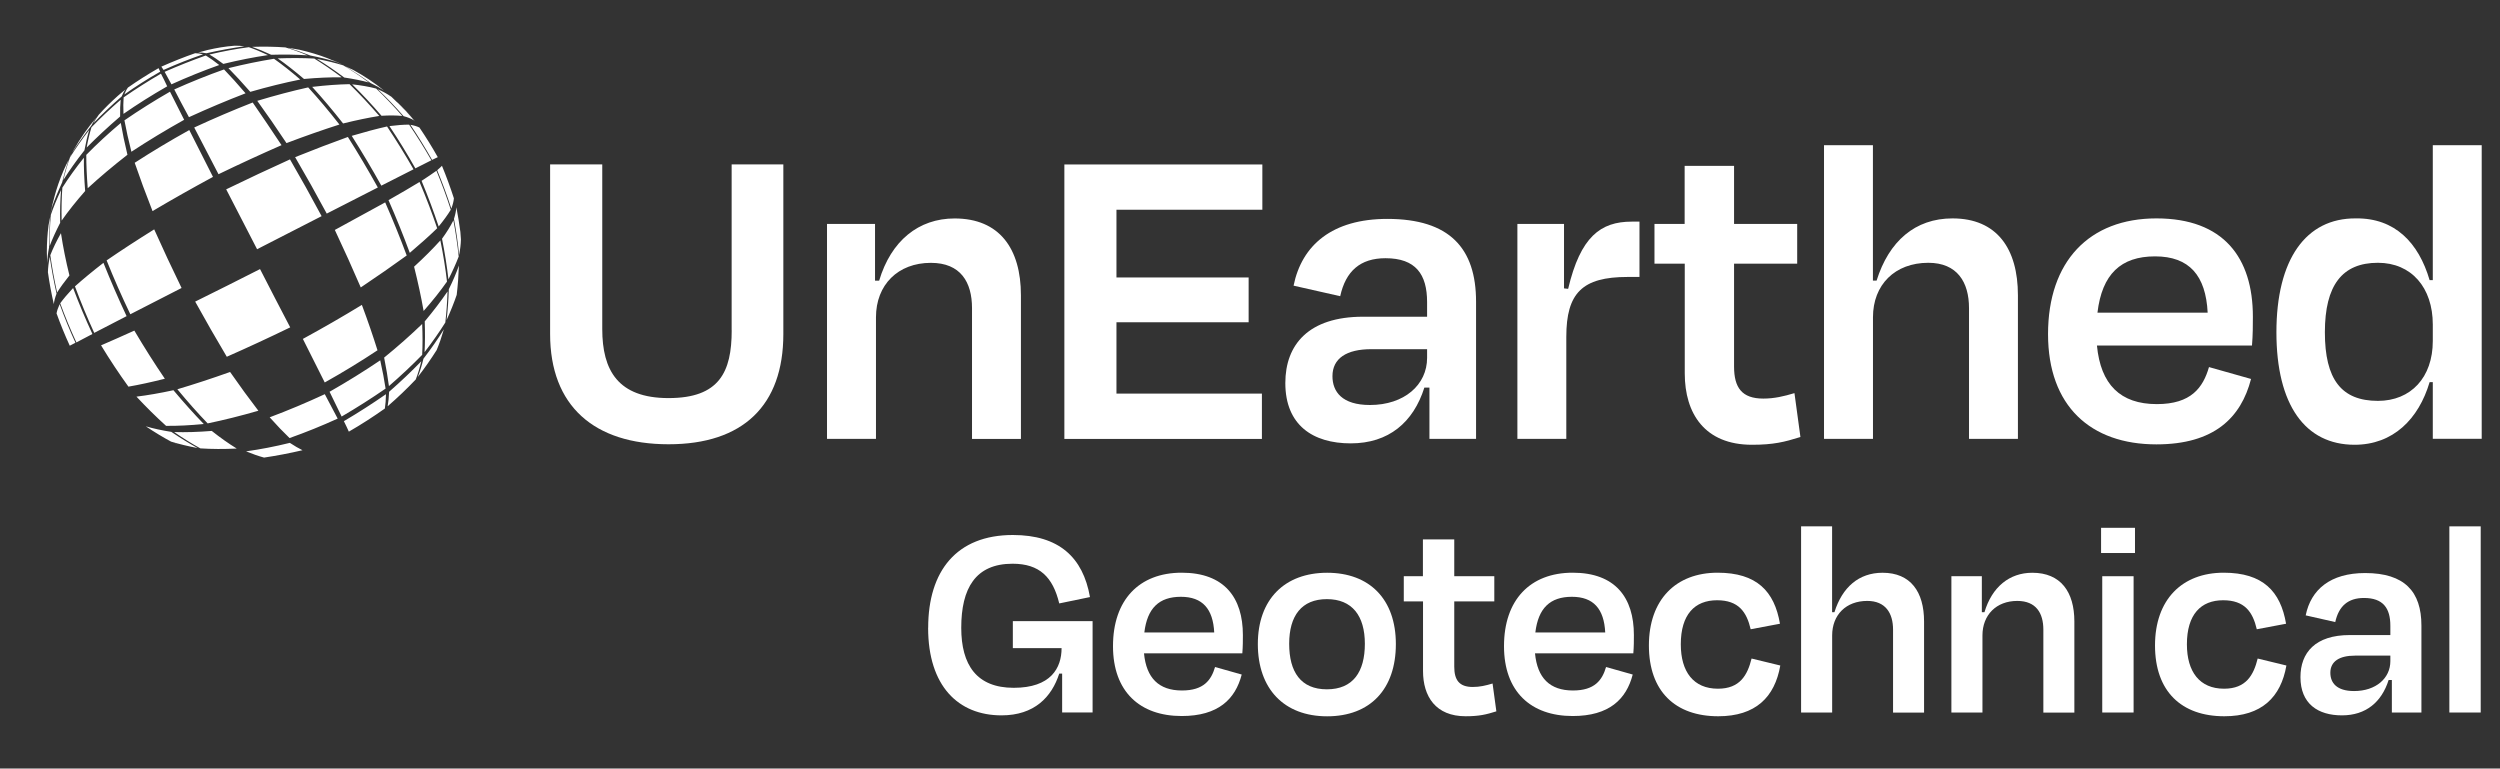
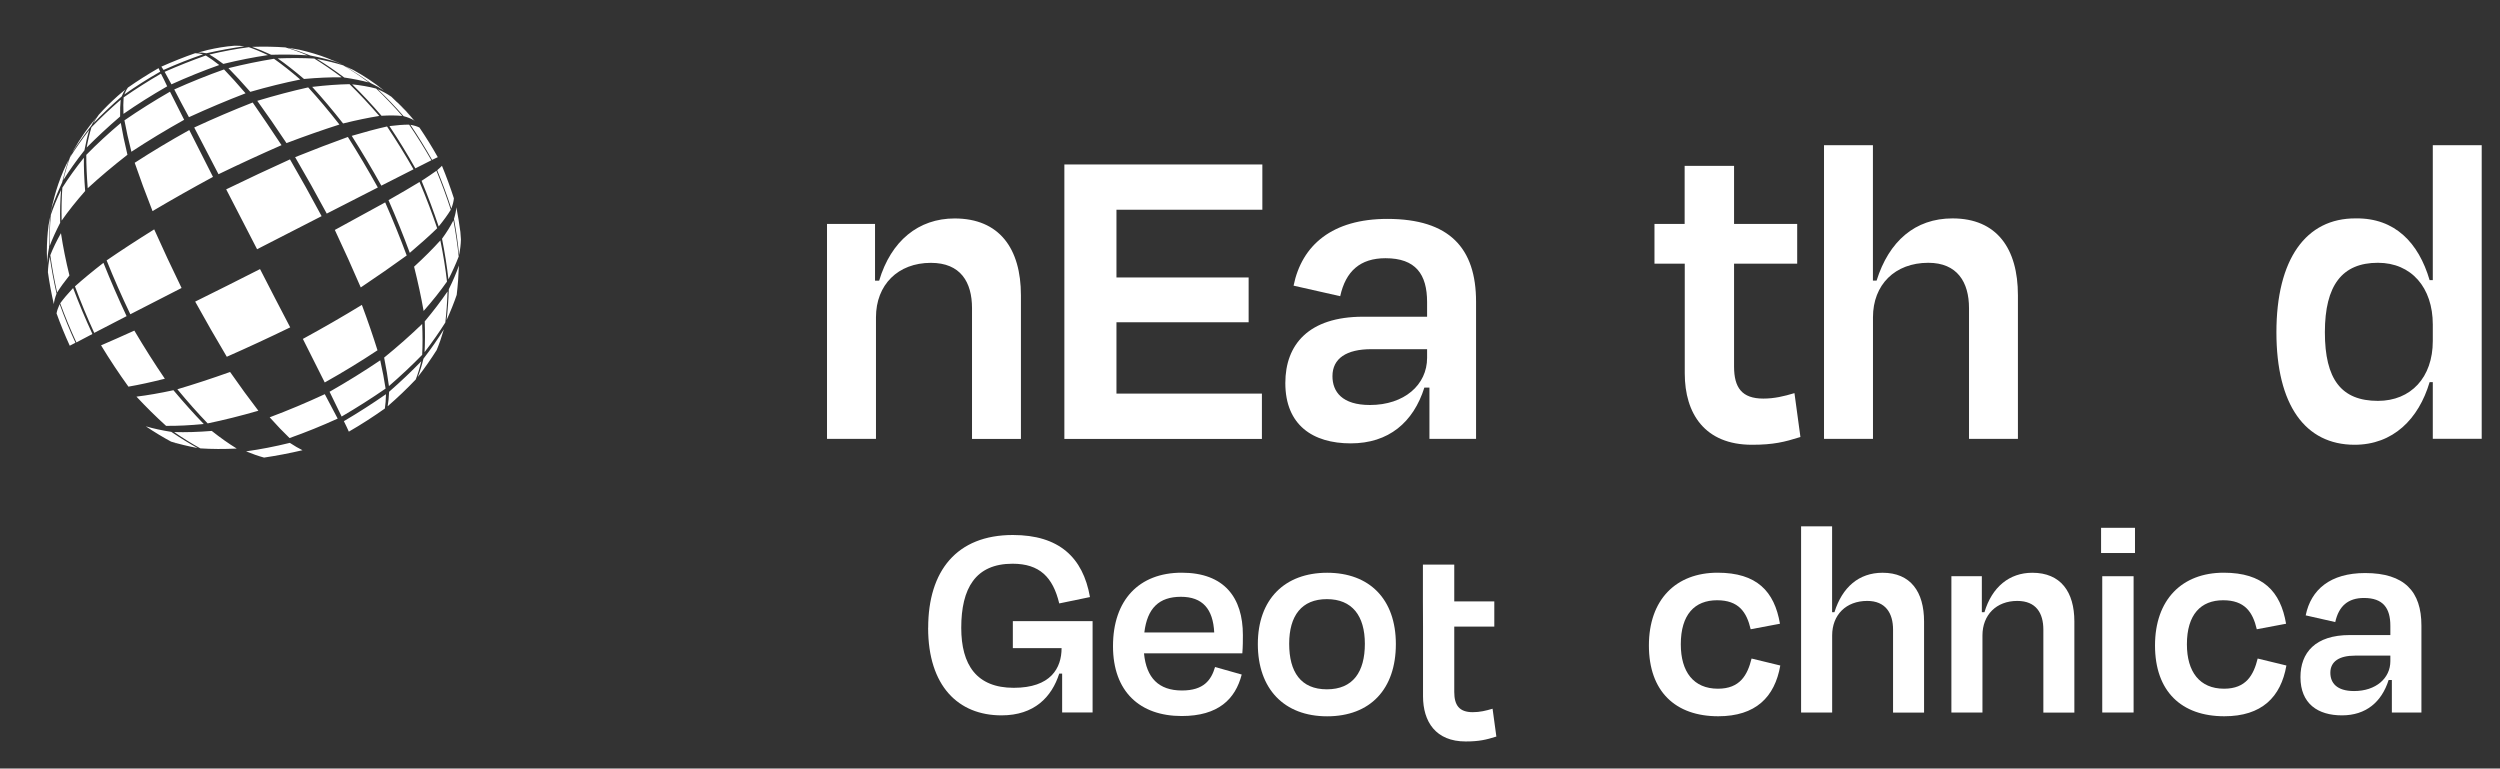
<svg xmlns="http://www.w3.org/2000/svg" id="Layer_1" viewBox="0 0 448.27 137.81">
  <rect x="0" y="0" width="448.27" height="137.81" fill="#333333" stroke="none" />
  <path d="m28.93,11.95q3.03-1.35,6.06-2.41.63,0,1.42.2-3.56,1.22-7.08,2.8-.26-.43-.4-.59h0Zm-6,3.76q2.64-1.85,5.5-3.49.07.2.3.63-3.36,1.91-6.43,4.09.26-.73.63-1.22h0Zm-14.53,29.46c0-1.62.1-3.16.3-4.75h0q.13-.76.3-1.55-.2,2.6-.2,5.5-.3,1.51-.33,2.8c-.03-.66-.07-1.32-.07-2.01h0Zm.63-6.72c.13-.76.3-1.52.46-2.24h0q-.13.66-.26,1.35-.13.46-.2.89h0Zm.69-3.03c.43-1.65.99-3.23,1.65-4.78q.43-.99.96-2.01-.66,1.88-1.19,4.09-1.09,2.34-1.85,4.52.2-.96.43-1.81h0Zm2.77-7.15c.1-.26.23-.5.36-.73h0q-.03.1-.1.23t-.26.5h0Zm.69-1.32c1.19-2.11,2.57-4.09,4.15-5.93-.49.69-.53.69-.96,1.52q-1.91,2.44-3.43,4.84.13-.23.23-.43h0Zm4.52-6.36c1.09-1.22,2.24-2.34,3.46-3.43.63-.56.66-.56,1.35-1.12q-.4.49-.69,1.25-2.73,2.37-5.07,4.81.46-.86.96-1.52h0Zm19.54-11.63c1.55-.36,3.13-.63,4.78-.76q.86-.03,1.81.1-3.33.46-6.82,1.25-.82-.17-1.48-.13.86-.23,1.71-.46h0Zm16.51-.03c1.71.4,3.39.89,5.01,1.52h0q.79.33,1.62.69-2.18-.69-4.75-1.19-2.08-.82-3.95-1.38,1.05.16,2.08.36h0Zm5.77,1.81c.66.26,1.32.56,1.94.86q-.36-.16-.79-.33-.56-.26-1.15-.53h0Zm3.72,1.75c2.01,1.09,3.89,2.34,5.63,3.76q-1.09-.73-2.4-1.35-2.34-1.68-4.61-3.03.72.3,1.38.63h0Zm6.92,4.84l.07.07c1.98,1.91,2.01,1.91,3.95,4.15q-.73-.43-1.81-.72-2.27-2.6-4.65-4.84,1.42.63,2.44,1.35h0Zm1.02.96c1.19,1.09,2.24,2.27,3.26,3.53-.07-.1-.1-.1-.2-.2q-1.48-1.75-3.07-3.33h0Zm11.37,23.3c.03.46.07.89.1,1.35q-.03,1.29-.33,2.77-.3-3.13-.92-6.46.36-1.15.43-2.08.43,2.24.72,4.42h0Zm-.79,12.09c-.03.07-.07.17-.07.26q0-.1.03-.16,0-.07.03-.1h0Zm-49.99,26c-.17-.03-.3-.1-.46-.16h0q.1.03.23.07.1.03.23.1h0Zm44.16-15.36q2.08-2.7,3.66-5.27-.59,2.04-1.29,3.72-1.52,2.41-3.39,4.84.59-1.48,1.02-3.3h0Zm-6.16,5.93q3.13-2.74,5.77-5.47-.43,1.81-.99,3.26-2.34,2.47-5.04,4.81.2-1.12.26-2.6h0Zm-8.11,5.27q3.92-2.31,7.55-4.84-.03,1.48-.2,2.57-3.1,2.21-6.46,4.15-.33-.76-.89-1.88h0Zm-17.53,5.41q3.82-.53,7.84-1.52,1.25.82,2.27,1.32-3.53.82-6.89,1.32-1.48-.4-3.23-1.12h0Zm36.35-29.07q1.12-2.27,1.81-4.25-.1,2.77-.4,5.27-.73,2.14-1.81,4.51.3-2.57.4-5.54h0Zm-4.32,5.77q2.34-2.8,4.09-5.37-.1,3-.4,5.57-1.61,2.57-3.72,5.31.13-2.5.03-5.5h0Zm-7.28,6.49q3.72-3.03,6.82-6.03.13,3,0,5.54-2.73,2.8-5.96,5.6-.3-2.27-.86-5.11h0Zm-9.79,6.13q4.74-2.7,9.09-5.64.63,2.83.96,5.07-3.76,2.6-7.88,5.01-.92-1.94-2.17-4.45h0Zm-10.74,4.58q4.94-1.85,9.89-4.15,1.32,2.47,2.31,4.38-4.28,1.95-8.63,3.49-1.65-1.58-3.56-3.72h0Zm-17.14,2.64q3.1.1,6.76-.2,2.34,1.85,4.48,3.16-3.46.17-6.52-.03-2.27-1.25-4.71-2.93h0Zm-5.04-1.02q2.01.59,4.55.99,2.44,1.65,4.71,2.9-2.57-.49-4.75-1.15-2.21-1.19-4.51-2.73h0Zm53.09-33.64q1.29-1.78,2.04-3.3.62,3.33.95,6.49-.72,1.88-1.84,4.09-.4-3.53-1.15-7.28h0Zm-5.01,5.01q2.73-2.5,4.71-4.71.79,3.85,1.19,7.38-1.78,2.54-4.19,5.27-.66-3.76-1.71-7.94h0Zm-19.94,12.95q5.5-3,10.58-6.1,1.62,4.35,2.8,8.14-4.52,3-9.46,5.77-1.78-3.56-3.92-7.81h0Zm-22.51,9.03q4.45-1.32,9.46-3.1,2.64,3.79,5.07,6.95-4.78,1.38-9.09,2.27-2.67-2.77-5.44-6.13h0Zm-7.32,1.32q2.97-.36,6.62-1.15,2.8,3.33,5.44,6.06-3.69.36-6.76.33-2.67-2.41-5.31-5.24h0Zm53.91-40.6q.59-.5.86-.79,1.19,2.9,2.14,5.83-.07.82-.46,1.84-1.12-3.46-2.54-6.89h0Zm-2.8,1.91q1.61-1.05,2.67-1.81,1.45,3.49,2.57,6.99-.82,1.35-2.17,3-1.35-4.05-3.06-8.17h0Zm-5.93,3.46q3.2-1.81,5.57-3.26,1.78,4.19,3.16,8.3-2.11,2.04-4.91,4.41-1.71-4.65-3.82-9.46h0Zm-9.62,5.34q4.88-2.67,9.03-4.94,2.11,4.81,3.86,9.52-3.76,2.73-8.24,5.73-2.18-5.07-4.65-10.31h0Zm-25.04,12.85q5.67-2.8,11.63-5.83,2.77,5.41,5.41,10.45-5.77,2.8-11.37,5.27-2.83-4.75-5.67-9.89h0Zm-16.87,7.84q2.6-1.12,5.96-2.64,2.67,4.52,5.47,8.63-3.63.92-6.53,1.42-2.57-3.56-4.91-7.41h0Zm55.46-39.54q.96.16,1.62.49,1.75,2.57,3.29,5.31-.33.16-1.02.49-1.84-3.26-3.89-6.29h0Zm-3.76.23q2.04-.26,3.53-.26,2.11,3.1,3.99,6.39-1.15.59-2.87,1.45-2.21-3.92-4.65-7.58h0Zm-6.76,1.75q3.53-1.05,6.33-1.68,2.47,3.69,4.75,7.68-2.5,1.25-5.77,2.93-2.57-4.61-5.31-8.93h0Zm-10.15,3.82q5.07-2.04,9.46-3.62,2.77,4.38,5.37,9.06-4.22,2.14-9.16,4.68-2.8-5.21-5.67-10.12h0Zm-12.36,5.77q5.83-2.83,11.44-5.37,2.87,4.94,5.67,10.18-5.63,2.9-11.57,5.93-2.8-5.47-5.54-10.74h0Zm-21.45,12.75q3.89-2.67,8.54-5.57,2.31,5.17,4.91,10.51-4.94,2.54-9.19,4.71-2.31-4.81-4.25-9.66h0Zm-5.67,4.65q2.17-1.94,5.11-4.22,1.91,4.78,4.15,9.56-3.26,1.71-5.8,3-1.91-4.15-3.46-8.34h0Zm-2.64,3.03q.89-1.22,2.31-2.73,1.55,4.12,3.46,8.24-1.71.89-2.87,1.51-1.61-3.49-2.9-7.02h0Zm-.66,1.81q.13-.72.56-1.65,1.25,3.49,2.83,6.92-.66.33-1.02.53-1.32-2.87-2.37-5.8h0ZM63.13,15.12q2.41.26,4.32.76,2.37,2.27,4.68,4.91-1.58-.16-3.72-.03-2.6-3.03-5.27-5.64h0Zm-7.15.46q3.66-.43,6.69-.49,2.67,2.6,5.34,5.7-2.9.46-6.49,1.35-2.8-3.56-5.54-6.56h0Zm-9.85,2.5q4.81-1.45,9.13-2.41,2.77,3.03,5.6,6.66-4.45,1.42-9.49,3.33-2.73-4.12-5.24-7.58h0Zm-11.3,4.78q5.27-2.44,10.48-4.48,2.44,3.53,5.17,7.65-5.57,2.44-11.3,5.21-2.34-4.48-4.35-8.37h0Zm-10.68,6.33q4.68-3.03,9.79-5.87,1.98,3.89,4.25,8.4-5.6,3.03-10.84,6.13-1.81-4.61-3.2-8.67h0Zm-15.13,16.57q.72-1.84,1.91-3.95.56,3.69,1.52,7.58-1.35,1.68-2.21,3.06-.76-3.43-1.22-6.69h0Zm-.43,3.1q.03-1.29.33-2.8.46,3.23,1.22,6.59-.4,1.06-.49,1.88-.66-2.87-1.05-5.67h0ZM56.84,10.57q2.57.49,4.71,1.15,2.24,1.35,4.58,3.07-1.94-.53-4.41-.89-2.5-1.88-4.88-3.33h0Zm-7.05-.1q3.53-.13,6.56.03,2.41,1.48,4.91,3.36-3.1-.03-6.75.3-2.47-2.11-4.71-3.69h0Zm-8.83,1.75q4.25-1.05,8.17-1.68,2.24,1.58,4.71,3.72-4.28.86-8.96,2.21-2.14-2.44-3.92-4.25h0Zm-9.72,3.82q4.48-2.01,8.93-3.59,1.78,1.84,3.86,4.28-5.04,1.94-10.15,4.28-1.52-2.8-2.64-4.98h0Zm-8.93,5.54q3.92-2.7,8.17-5.14,1.09,2.21,2.54,5.04-4.91,2.74-9.46,5.73-.79-3.13-1.25-5.64h0Zm-6.85,6.2q2.83-2.9,6.2-5.73.43,2.54,1.19,5.7-3.89,3.03-7.12,6-.26-3.26-.26-5.97h0Zm-4.28,5.87q1.68-2.64,3.86-5.37-.03,2.7.23,5.97-2.44,2.77-4.22,5.31-.07-3.16.13-5.9h0Zm-2.08,4.91q.73-2.14,1.85-4.48-.23,2.73-.16,5.87-1.15,2.24-1.88,4.15-.03-2.9.2-5.54h0ZM45.21,8.4q3.13-.1,5.96.1,1.91.56,3.95,1.42-3.03-.2-6.49-.1-1.85-.86-3.43-1.42h0Zm-7.68,1.38q3.62-.86,7.09-1.32,1.55.53,3.43,1.42-3.82.56-8.01,1.58-1.38-1.05-2.5-1.68h0Zm-8.01,3.1q3.66-1.61,7.38-2.93,1.09.66,2.41,1.71-4.28,1.52-8.57,3.46-.72-1.32-1.22-2.24h0Zm-7.35,4.58q3.23-2.24,6.69-4.25.49.92,1.12,2.27-4.09,2.34-7.84,4.94-.07-1.71.03-2.97h0Zm-5.77,5.37q2.41-2.5,5.24-4.94-.13,1.29-.1,3-3.26,2.8-6,5.57.36-2.01.86-3.63h0Zm-3.86,5.41q1.52-2.44,3.46-4.94-.49,1.61-.86,3.66-2.14,2.7-3.79,5.34.53-2.21,1.19-4.05h0Z" fill="#fff" fill-rule="evenodd" stroke-width="0" />
-   <path d="m131.19,59.25v-29.77h9.27v30.42c0,12.79-7.22,19.76-20.58,19.76s-21.24-6.89-21.24-19.76v-30.42h9.35v29.52c0,7.38,2.79,12.38,11.89,12.38s11.32-4.67,11.32-12.14Z" fill="#fff" stroke-width="0" />
  <path d="m157.06,78.69h-8.77v-38.54h8.61v10.17h.74c2.13-7.13,7.05-11.15,13.53-11.15,8.04,0,11.89,5.41,11.89,13.78v25.75h-8.77v-23.45c0-4.67-2.05-8.12-7.38-8.12-5.9,0-9.84,3.94-9.84,9.76v21.81Z" fill="#fff" stroke-width="0" />
  <path d="m190.84,29.49h35.51v8.12h-26.16v12.14h23.7v8.04h-23.7v12.79h26.08v8.12h-35.42V29.49Z" fill="#fff" stroke-width="0" />
  <path d="m256.3,69.5h-.9c-1.97,6.23-6.4,10-13.2,10s-11.73-3.28-11.73-10.82c0-6.89,4.18-11.89,13.94-11.89h11.48v-2.62c0-5-2.05-7.87-7.46-7.87-4.51,0-7.13,2.3-8.12,6.81l-8.36-1.89c1.48-7.3,6.97-11.97,16.81-11.97,11.15,0,15.91,5.25,15.91,14.84v24.6h-8.36v-9.18Zm-.41-5.33v-1.56h-10c-4.43,0-6.97,1.64-6.97,4.84,0,2.79,1.72,5.17,6.72,5.17,6.15,0,10.25-3.61,10.25-8.45Z" fill="#fff" stroke-width="0" />
-   <path d="m272.08,78.69v-38.54h8.36v11.56l.74.08c2.21-9.35,5.82-12.05,11.4-12.05h1.39v9.92h-2.13c-8.12,0-10.99,2.87-10.99,10.74v18.29h-8.77Z" fill="#fff" stroke-width="0" />
  <path d="m302.07,47.28h-5.41v-7.13h5.41v-10.41h8.86v10.41h11.32v7.13h-11.32v18.45c0,3.77,1.39,5.74,5.25,5.74,1.97,0,3.69-.41,5.58-.98l1.07,7.87c-2.87.9-4.84,1.39-8.69,1.39-8.45,0-12.05-5.58-12.05-12.79v-19.68Z" fill="#fff" stroke-width="0" />
  <path d="m335.83,78.69h-8.77V26.04h8.77v24.27h.66c2.21-7.05,6.89-11.15,13.61-11.15,7.95,0,11.73,5.41,11.73,13.78v25.75h-8.77v-23.45c0-4.67-2.13-8.12-7.3-8.12-5.99,0-9.92,3.94-9.92,9.76v21.81Z" fill="#fff" stroke-width="0" />
-   <path d="m367.23,59.91c0-13.04,7.38-20.75,19.43-20.75s17.3,7.05,17.3,17.63c0,1.48,0,3.2-.16,5.17h-27.8c.66,6.97,4.18,10.5,10.74,10.5,6.15,0,8.28-2.95,9.35-6.64l7.54,2.13c-1.8,6.97-6.64,11.73-16.97,11.73-11.81,0-19.43-6.89-19.43-19.76Zm8.86-3.85h19.76c-.33-6.64-3.28-10.09-9.43-10.09s-9.51,3.2-10.33,10.09Z" fill="#fff" stroke-width="0" />
  <path d="m436.22,68.52h-.57c-1.97,6.64-6.56,11.23-13.45,11.23-8.86,0-14.02-7.13-14.02-20.17s5.25-20.5,14.27-20.42c6.97-.08,11.23,4.35,13.2,11.07h.57v-24.19h8.77v52.64h-8.77v-10.17Zm0-7.38v-2.95c0-6.64-3.85-11.07-9.84-11.07-6.4,0-9.51,4.02-9.51,12.46s2.95,12.3,9.51,12.3c5.9,0,9.84-4.18,9.84-10.74Z" fill="#fff" stroke-width="0" />
  <path d="m166.43,112.57c0-10.19,5.1-16.64,15.18-16.64,8.27,0,12.58,4,13.83,11.13l-5.51,1.14c-1.14-4.73-3.54-7.12-8.37-7.12-6.66,0-9.2,4.42-9.2,11.49,0,6.66,2.76,10.76,9.41,10.76s8.58-3.54,8.58-7.12h-8.74v-4.84h14.3v16.38h-5.46v-6.97h-.52c-1.35,4.21-4.47,7.49-10.35,7.49-7.75,0-13.16-5.25-13.16-15.7Z" fill="#fff" stroke-width="0" />
  <path d="m199.57,115.85c0-8.27,4.68-13.16,12.32-13.16s10.97,4.47,10.97,11.18c0,.94,0,2.03-.1,3.28h-17.63c.42,4.42,2.65,6.66,6.81,6.66,3.9,0,5.25-1.87,5.93-4.21l4.78,1.35c-1.14,4.42-4.21,7.44-10.76,7.44-7.49,0-12.32-4.37-12.32-12.53Zm5.62-2.44h12.53c-.21-4.21-2.08-6.4-5.98-6.4s-6.03,2.03-6.55,6.4Z" fill="#fff" stroke-width="0" />
  <path d="m225.54,115.49c0-8.06,4.84-12.79,12.43-12.79s12.32,4.73,12.32,12.79-4.58,12.95-12.32,12.95-12.43-4.94-12.43-12.95Zm5.62-.05c0,5.04,2.08,8.16,6.76,8.16s6.81-3.12,6.81-8.16-2.29-8.01-6.81-8.01-6.76,2.96-6.76,8.01Z" fill="#fff" stroke-width="0" />
-   <path d="m255.14,107.84h-3.43v-4.52h3.43v-6.6h5.62v6.6h7.18v4.52h-7.18v11.7c0,2.39.88,3.64,3.33,3.64,1.25,0,2.34-.26,3.54-.62l.68,4.99c-1.82.57-3.07.88-5.51.88-5.36,0-7.64-3.54-7.64-8.11v-12.48Z" fill="#fff" stroke-width="0" />
-   <path d="m269.68,115.85c0-8.27,4.68-13.16,12.32-13.16s10.97,4.47,10.97,11.18c0,.94,0,2.03-.1,3.28h-17.63c.42,4.42,2.65,6.66,6.81,6.66,3.9,0,5.25-1.87,5.93-4.21l4.78,1.35c-1.14,4.42-4.21,7.44-10.76,7.44-7.49,0-12.32-4.37-12.32-12.53Zm5.62-2.44h12.53c-.21-4.21-2.08-6.4-5.98-6.4s-6.03,2.03-6.55,6.4Z" fill="#fff" stroke-width="0" />
+   <path d="m255.14,107.84h-3.43h3.43v-6.6h5.62v6.6h7.18v4.52h-7.18v11.7c0,2.39.88,3.64,3.33,3.64,1.25,0,2.34-.26,3.54-.62l.68,4.99c-1.82.57-3.07.88-5.51.88-5.36,0-7.64-3.54-7.64-8.11v-12.48Z" fill="#fff" stroke-width="0" />
  <path d="m307.88,107.63c-4,0-6.5,2.55-6.5,7.9,0,4.94,2.29,7.96,6.66,7.96,3.95,0,5.3-2.44,6.03-5.41l5.15,1.25c-.99,5.67-4.42,9.1-11.13,9.1-7.7,0-12.43-4.47-12.43-12.69s4.84-13.05,12.32-13.05c7.02,0,10.19,3.33,11.18,9.15l-5.25.99c-.73-3.12-2.18-5.2-6.03-5.2Z" fill="#fff" stroke-width="0" />
  <path d="m328.51,127.76h-5.56v-33.38h5.56v15.39h.42c1.4-4.47,4.37-7.07,8.63-7.07,5.04,0,7.44,3.43,7.44,8.74v16.33h-5.56v-14.87c0-2.96-1.35-5.15-4.63-5.15-3.8,0-6.29,2.5-6.29,6.19v13.83Z" fill="#fff" stroke-width="0" />
  <path d="m355.46,127.76h-5.56v-24.44h5.46v6.45h.47c1.35-4.52,4.47-7.07,8.58-7.07,5.1,0,7.54,3.43,7.54,8.74v16.33h-5.56v-14.87c0-2.96-1.3-5.15-4.68-5.15-3.74,0-6.24,2.5-6.24,6.19v13.83Z" fill="#fff" stroke-width="0" />
  <path d="m376.74,99.16v-4.52h6.08v4.52h-6.08Zm.21,28.6v-24.44h5.62v24.44h-5.62Z" fill="#fff" stroke-width="0" />
  <path d="m398.63,107.63c-4,0-6.5,2.55-6.5,7.9,0,4.94,2.29,7.96,6.66,7.96,3.95,0,5.3-2.44,6.03-5.41l5.15,1.25c-.99,5.67-4.42,9.1-11.13,9.1-7.7,0-12.43-4.47-12.43-12.69s4.84-13.05,12.32-13.05c7.02,0,10.19,3.33,11.18,9.15l-5.25.99c-.73-3.12-2.18-5.2-6.03-5.2Z" fill="#fff" stroke-width="0" />
  <path d="m428.87,121.93h-.57c-1.25,3.95-4.06,6.34-8.37,6.34s-7.44-2.08-7.44-6.86c0-4.37,2.65-7.54,8.84-7.54h7.28v-1.66c0-3.17-1.3-4.99-4.73-4.99-2.86,0-4.52,1.46-5.15,4.32l-5.3-1.2c.94-4.63,4.42-7.59,10.66-7.59,7.07,0,10.09,3.33,10.09,9.41v15.6h-5.3v-5.82Zm-.26-3.38v-.99h-6.34c-2.81,0-4.42,1.04-4.42,3.07,0,1.77,1.09,3.28,4.26,3.28,3.9,0,6.5-2.29,6.5-5.36Z" fill="#fff" stroke-width="0" />
-   <path d="m444.81,127.76h-5.62v-33.38h5.62v33.38Z" fill="#fff" stroke-width="0" />
</svg>